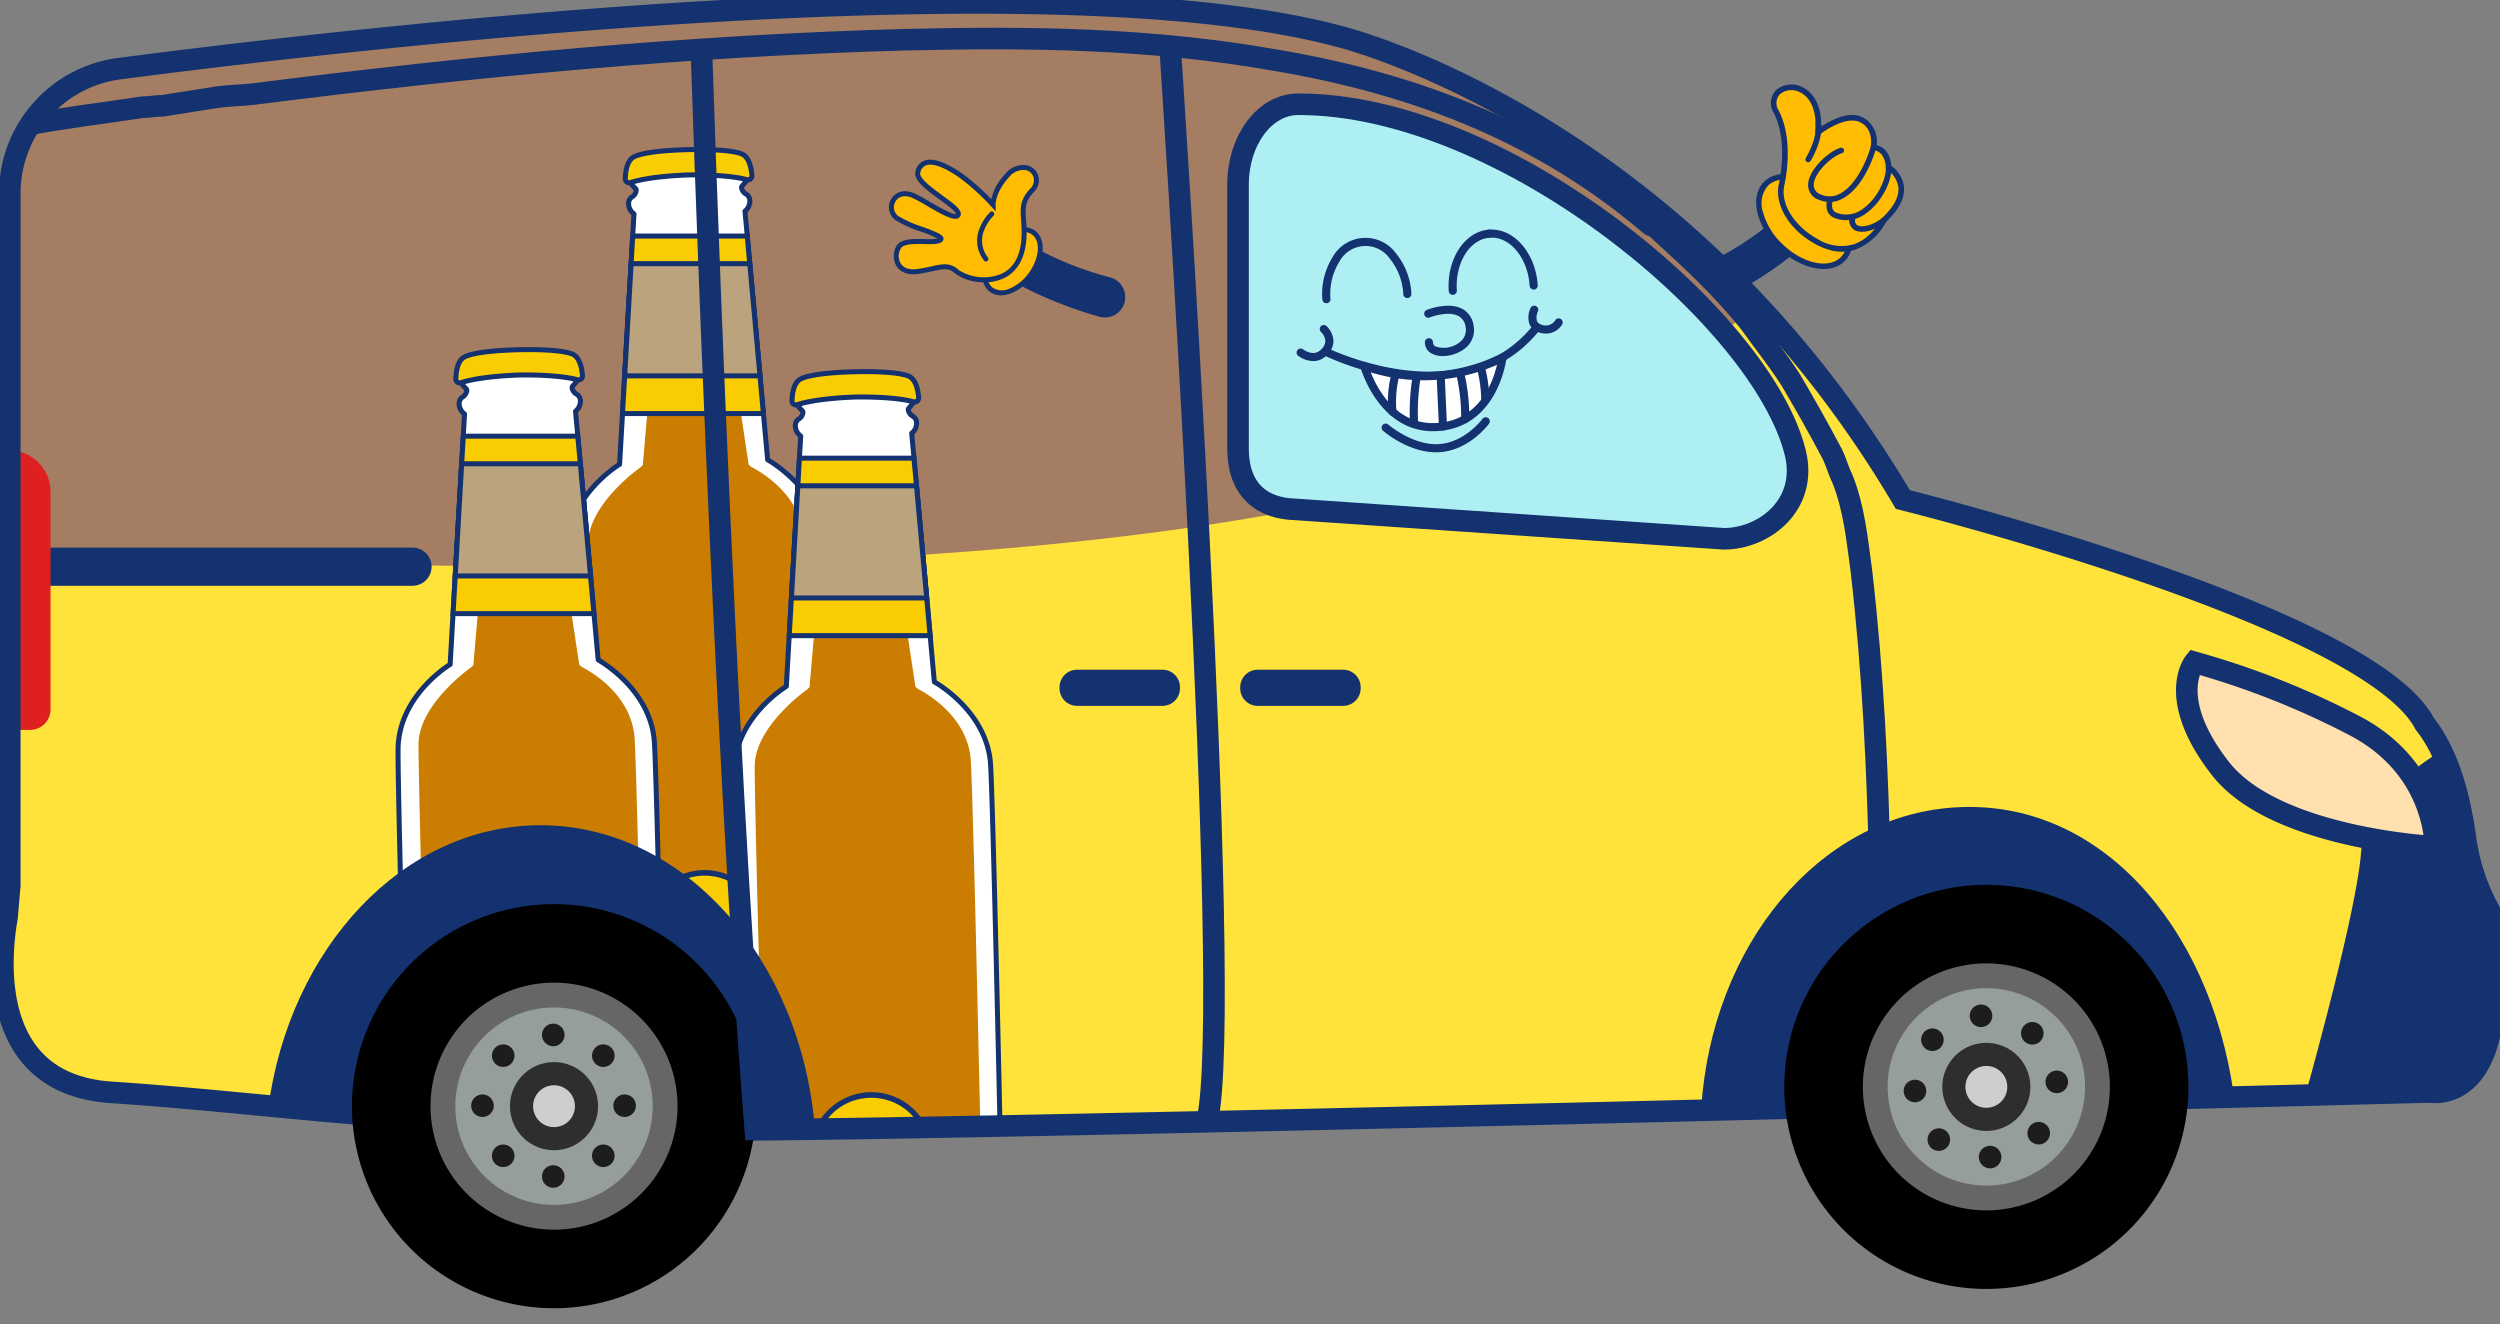
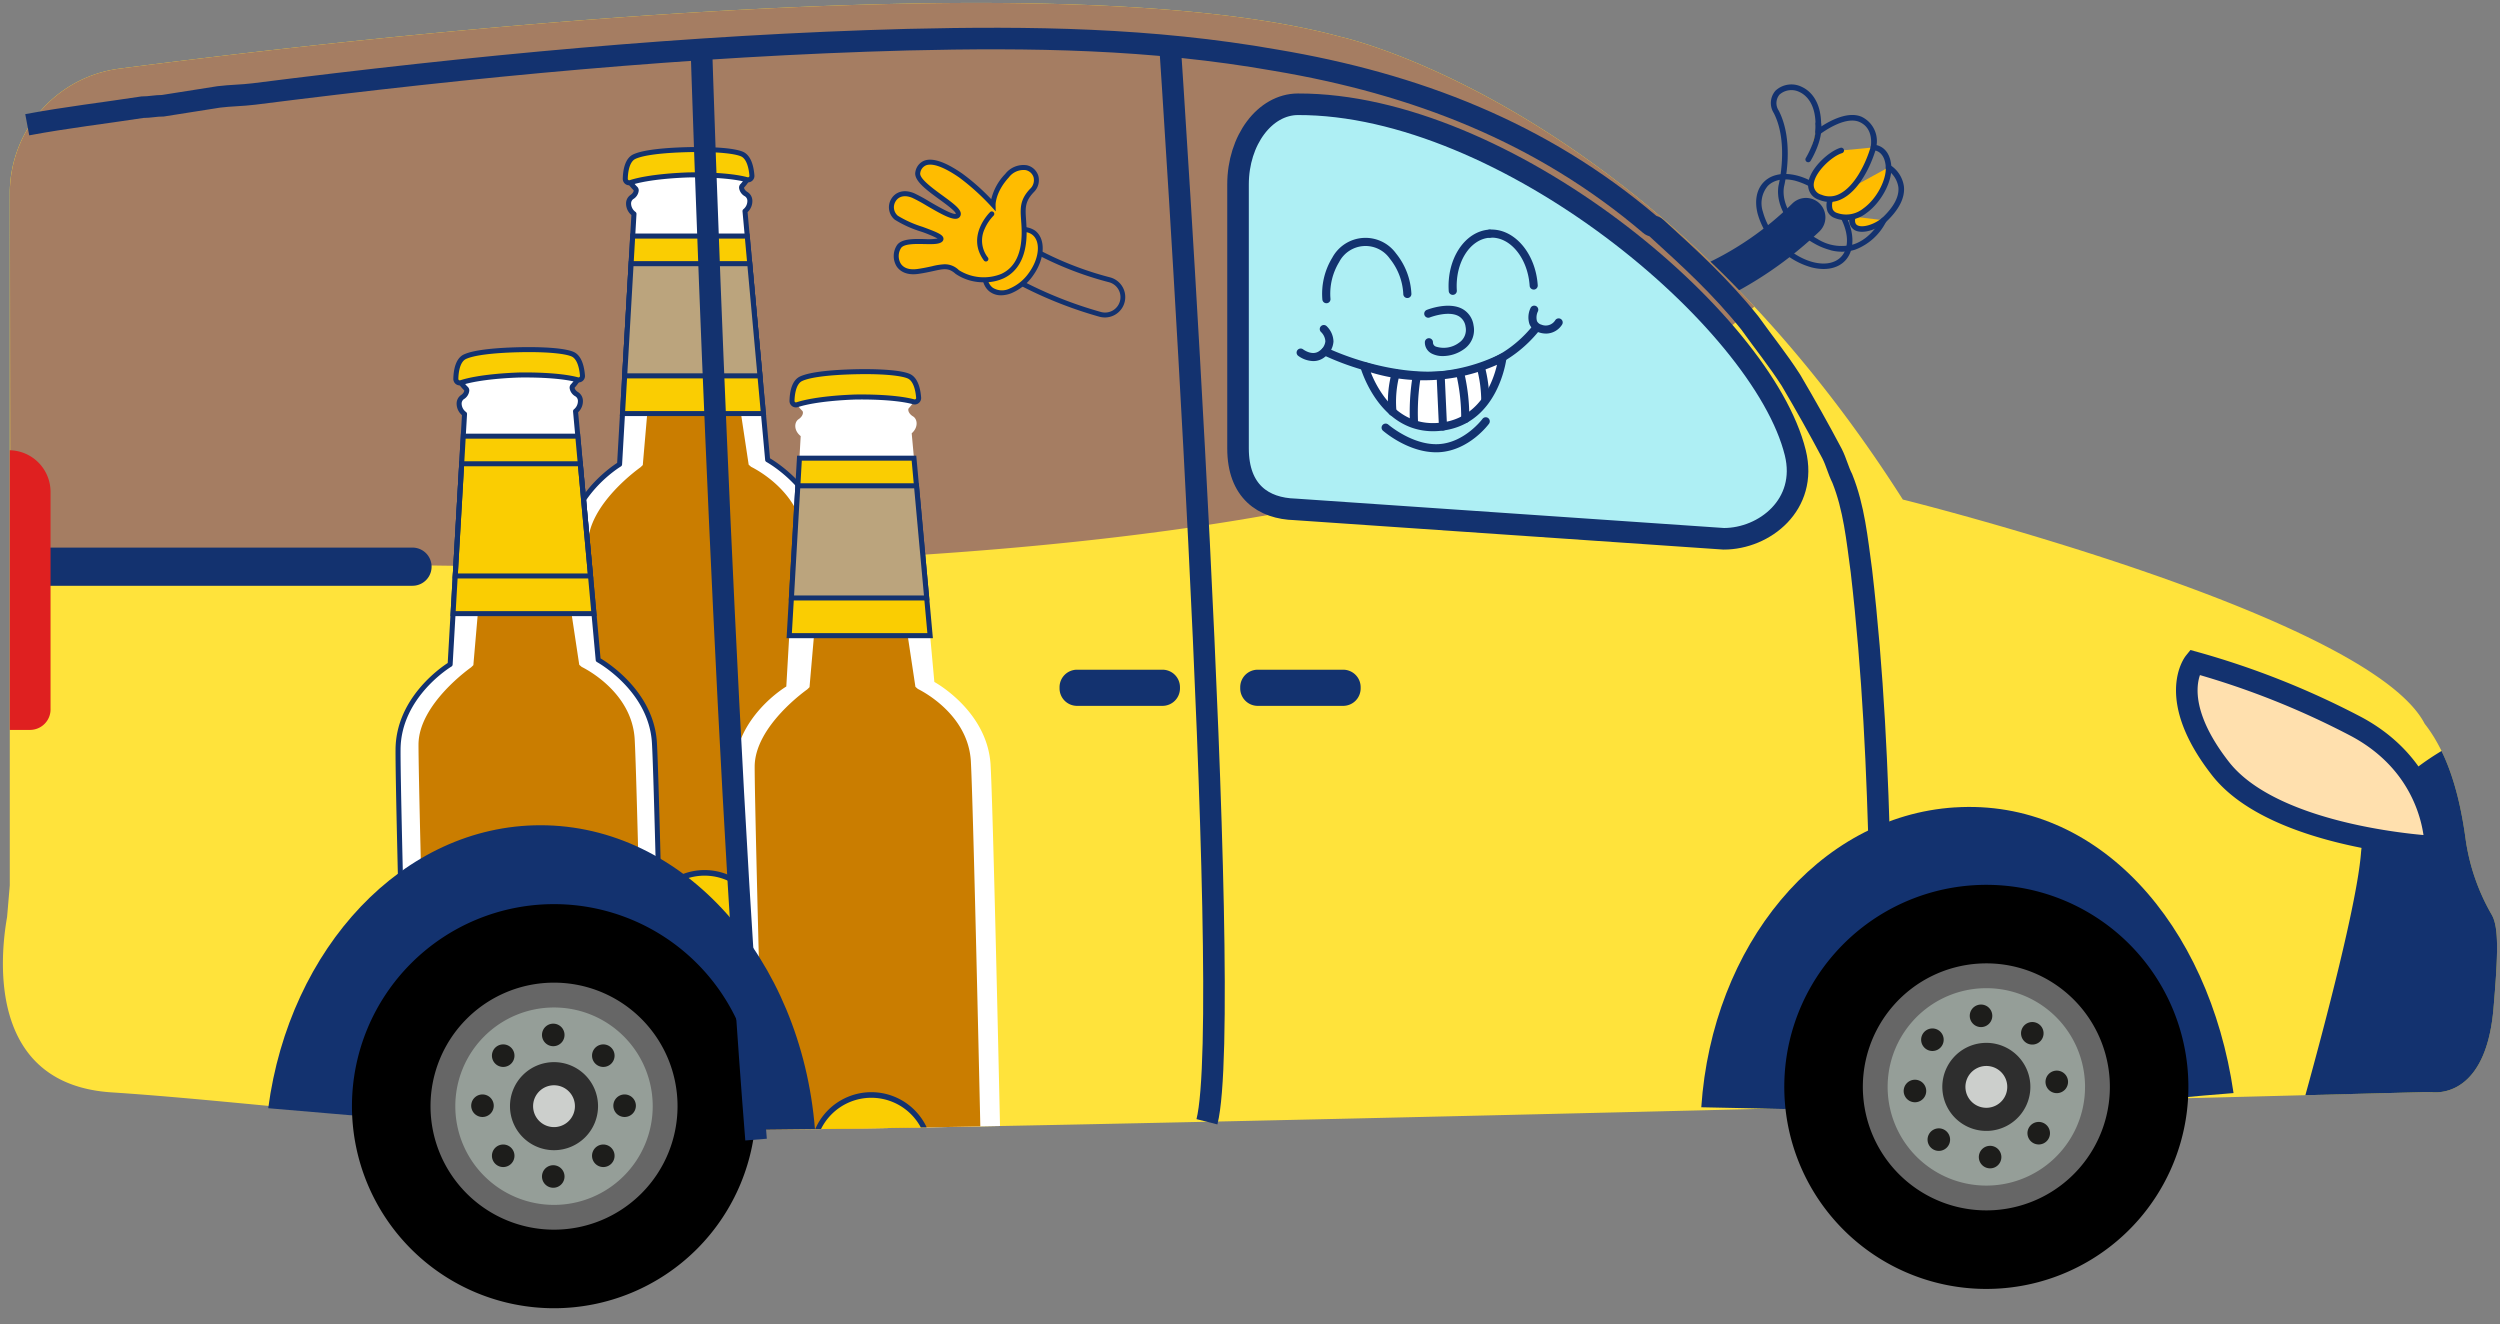
<svg xmlns="http://www.w3.org/2000/svg" id="Groupe_1922" data-name="Groupe 1922" width="463.523" height="245.48" viewBox="0 0 463.523 245.48">
  <rect x="0" y="0" width="463.523" height="245.48" fill="#808080" stroke="none" />
  <defs>
    <clipPath id="clip-path">
      <rect id="Rectangle_316" data-name="Rectangle 316" width="463.523" height="245.48" fill="none" />
    </clipPath>
    <clipPath id="clip-path-2">
      <path id="Tracé_5130" data-name="Tracé 5130" d="M23.573,14.186A23.317,23.317,0,0,0,3.278,36.84c0,.073,0,.147,0,.22V165.627c-.167,1.952-.333,3.894-.5,5.846-1.36,7.713-3.542,31.02,19.351,32.519,29.341,1.92,61.144,6.987,111.656,6.987,48.491,0,296.927-6.508,316.97-7.029.63-.016,1.258,0,1.888.033,2.245.114,9.868-.618,11.137-15.567.858-10.113,1-14.992-.309-17.323a38.851,38.851,0,0,1-4.834-13.857c-.955-7.135-2.873-15.57-7.612-21.587-10.438-20.141-96.758-41.573-96.758-41.573-46.6-73.288-104.3-85.808-104.3-85.808C233.16,3.7,209.081,2,182.558,2,123.941,2,53.436,10.293,23.573,14.186" transform="translate(-2 -2)" fill="none" />
    </clipPath>
  </defs>
  <g id="Groupe_1917" data-name="Groupe 1917">
    <g id="Groupe_1916" data-name="Groupe 1916" clip-path="url(#clip-path)">
      <path id="Tracé_5081" data-name="Tracé 5081" d="M1176.525,138.029h0a3.088,3.088,0,0,0-4.72-.444,57.923,57.923,0,0,1-17.055,11.695,3.087,3.087,0,1,0,2.589,5.606A70.676,70.676,0,0,0,1176.1,142.02a3.1,3.1,0,0,0,.424-3.991" transform="translate(-839.119 -99.485)" fill="#13326f" />
      <path id="Tracé_5082" data-name="Tracé 5082" d="M1153.742,154.21a3.607,3.607,0,0,1-.589-6.787,57.677,57.677,0,0,0,16.9-11.591,3.605,3.605,0,1,1,5.017,5.178,71.514,71.514,0,0,1-18.9,12.959,3.62,3.62,0,0,1-2.433.242m19.487-18.31a2.543,2.543,0,0,0-.384-.066,2.574,2.574,0,0,0-2.059.734,58.708,58.708,0,0,1-17.207,11.8,2.57,2.57,0,1,0,2.155,4.665,70.489,70.489,0,0,0,18.626-12.772,2.57,2.57,0,0,0-1.131-4.36" transform="translate(-837.735 -98.101)" fill="#13326f" />
-       <path id="Tracé_5083" data-name="Tracé 5083" d="M1199.458,121.73c-2.443,2.518-1.219,7.667,2.733,11.5s9.136,4.9,11.579,2.385,1.219-7.667-2.733-11.5-9.136-4.9-11.579-2.385" transform="translate(-872.073 -87.605)" fill="#ffbc00" />
      <path id="Tracé_5084" data-name="Tracé 5084" d="M1206.608,135.854a14,14,0,0,1-6.167-3.593,13.788,13.788,0,0,1-3.908-6.5c-.559-2.351-.146-4.388,1.164-5.737,2.637-2.718,8.16-1.654,12.311,2.374s5.381,9.515,2.744,12.234c-1.428,1.471-3.7,1.834-6.144,1.219m-3.049-16.073c-2.066-.52-3.95-.237-5.119.968a4.993,4.993,0,0,0-.9,4.776,12.75,12.75,0,0,0,3.621,5.993c3.741,3.629,8.607,4.7,10.847,2.4s1.018-7.14-2.722-10.77a13.085,13.085,0,0,0-5.728-3.363" transform="translate(-870.683 -86.263)" fill="#13326f" />
-       <path id="Tracé_5085" data-name="Tracé 5085" d="M1209.662,77.773s2.018-8.012-.925-13.763,8.741-7.589,7.735,3.769c0,0,4.783-3.751,7.9-2.373,3.158,1.394,2.371,5.2,2.371,5.2s2.594-.074,2.817,3.69c0,0,5.846,3.521-.912,9.82,0,0-4.072,8.6-12.557,3.887-4.3-2.391-7.058-6.586-6.433-10.23" transform="translate(-879.395 -43.275)" fill="#ffbc00" />
      <path id="Tracé_5086" data-name="Tracé 5086" d="M1217.407,88.272a12.281,12.281,0,0,1-2.951-1.2c-4.591-2.551-7.342-6.98-6.692-10.77l.008-.039c.02-.079,1.934-7.9-.883-13.4a3.467,3.467,0,0,1,.317-4.165,4.326,4.326,0,0,1,4.868-.7c1.157.523,3.7,2.259,3.588,7.359,1.6-1.053,4.995-2.926,7.536-1.8a5,5,0,0,1,2.749,5.238l.024.006c.892.225,2.45,1.02,2.7,3.831a5.625,5.625,0,0,1,2.342,3.834c.218,2.088-.9,4.3-3.328,6.588a10.658,10.658,0,0,1-5.721,5.131,8.154,8.154,0,0,1-4.559.1m-8.626-11.778c-.565,3.36,1.973,7.334,6.177,9.671a8.312,8.312,0,0,0,6.683,1.027c3.411-1.091,5.138-4.647,5.155-4.683l.042-.089.072-.068c2.22-2.069,3.255-4.014,3.075-5.778a4.728,4.728,0,0,0-2.079-3.221l-.231-.141-.017-.271c-.189-3.185-2.2-3.2-2.29-3.2l-.641.005.125-.628c.028-.138.656-3.416-2.074-4.621-2.8-1.24-7.33,2.271-7.375,2.307l-.941.738.105-1.191c.468-5.286-1.887-6.945-2.922-7.413a3.333,3.333,0,0,0-3.691.475,2.465,2.465,0,0,0-.145,2.979c2.952,5.768,1.108,13.551.971,14.1" transform="translate(-878.008 -41.891)" fill="#13326f" />
      <path id="Tracé_5087" data-name="Tracé 5087" d="M1267.6,148.211c-2.44,2.014-6.528,2.538-5.726-.688" transform="translate(-918.339 -107.37)" fill="#ffbc00" />
      <path id="Tracé_5088" data-name="Tracé 5088" d="M1261.394,148.875a2.268,2.268,0,0,1-.658-.275,2.146,2.146,0,0,1-.752-2.587.518.518,0,0,1,.627-.378h0a.518.518,0,0,1,.376.627c-.181.73-.081,1.222.3,1.461.9.568,3.089-.052,4.6-1.3a.518.518,0,0,1,.659.8c-1.436,1.185-3.64,2.029-5.149,1.649" transform="translate(-916.956 -105.985)" fill="#13326f" />
      <path id="Tracé_5089" data-name="Tracé 5089" d="M1231.742,90.942s2.3-3.735,1.88-6.612" transform="translate(-896.486 -61.377)" fill="#ffbc00" />
      <path id="Tracé_5090" data-name="Tracé 5090" d="M1230.231,90.058a.505.505,0,0,1-.145-.062.518.518,0,0,1-.169-.712c.022-.036,2.2-3.611,1.809-6.264a.518.518,0,1,1,1.024-.151c.448,3.029-1.854,6.8-1.952,6.959a.518.518,0,0,1-.567.23" transform="translate(-895.101 -59.992)" fill="#13326f" />
      <path id="Tracé_5091" data-name="Tracé 5091" d="M1246.282,119.884s-.943,2.243.971,3.006c5.256,2.095,9.991-5.1,9.815-8.919" transform="translate(-906.9 -82.951)" fill="#ffbc00" />
      <path id="Tracé_5092" data-name="Tracé 5092" d="M1246.433,122.231a5.983,5.983,0,0,1-.752-.244,2.3,2.3,0,0,1-1.336-1.257,3.507,3.507,0,0,1,.078-2.431.524.524,0,0,1,.678-.277.518.518,0,0,1,.278.677,2.476,2.476,0,0,0-.077,1.635,1.282,1.282,0,0,0,.762.691,5.038,5.038,0,0,0,4.9-.786c2.64-1.88,4.305-5.462,4.2-7.628a.518.518,0,1,1,1.034-.048c.129,2.784-1.952,6.606-4.638,8.519a6.1,6.1,0,0,1-5.133,1.149" transform="translate(-905.519 -81.566)" fill="#13326f" />
      <path id="Tracé_5093" data-name="Tracé 5093" d="M1245.175,100.414c-1.507,5.175-5.29,11.129-9.855,9.252s.962-7.8,3.882-8.677" transform="translate(-897.824 -73.083)" fill="#ffbc00" />
      <path id="Tracé_5094" data-name="Tracé 5094" d="M1234.48,109a5.446,5.446,0,0,1-.741-.246,2.858,2.858,0,0,1-2.057-2.9c.135-2.731,3.774-6.091,5.988-6.754a.518.518,0,1,1,.3.992c-1.895.567-5.141,3.594-5.251,5.814a1.884,1.884,0,0,0,1.417,1.888,3.9,3.9,0,0,0,3.295-.111c2.835-1.365,4.932-5.6,5.866-8.807a.518.518,0,1,1,.994.289c-1.042,3.578-3.273,7.94-6.411,9.451a4.887,4.887,0,0,1-3.4.381" transform="translate(-896.439 -71.696)" fill="#13326f" />
      <path id="Tracé_5095" data-name="Tracé 5095" d="M249.957,8.266s57.7,12.52,104.3,85.808c0,0,86.32,21.433,96.758,41.573,4.739,6.018,6.657,14.452,7.612,21.588a38.848,38.848,0,0,0,4.834,13.857c1.311,2.331,1.167,7.209.309,17.322-1.268,14.949-8.892,15.681-11.137,15.567-.63-.032-1.258-.049-1.888-.033-20.042.521-268.478,7.029-316.97,7.029-50.512,0-82.316-5.066-111.656-6.987-22.893-1.5-20.71-24.805-19.35-32.518l.5-5.846V37.06c0-.073,0-.147,0-.22a23.318,23.318,0,0,1,20.3-22.655C66.948,8.531,196.04-6.4,249.957,8.266" transform="translate(-1.456 -1.455)" fill="#ffe33b" />
      <path id="Tracé_5096" data-name="Tracé 5096" d="M305.4,75.827c10.942-6.559,19.006-12.374,24.806-17.525C291.137,16.451,253.43,8.267,253.43,8.267,199.513-6.4,70.421,8.532,27.046,14.186A23.314,23.314,0,0,0,6.772,36.349l.062,66.637S230.386,120.793,305.4,75.827" transform="translate(-4.929 -1.456)" fill="#a57d62" />
    </g>
  </g>
  <g id="Groupe_1919" data-name="Groupe 1919" transform="translate(0.544 0.544)">
    <g id="Groupe_1918" data-name="Groupe 1918" clip-path="url(#clip-path-2)">
      <path id="Tracé_5097" data-name="Tracé 5097" d="M434.11,182.947c-.586-10.061-10.428-15.379-10.428-15.379l-4.2-46.1c1.27-1.122,1.079-2.644.238-3.146s-1.035-1.283-.737-1.552a9.05,9.05,0,0,0,.876-1.14c-3.441-3.283-9.327-2.544-10.875-2.28-1.56-.187-7.475-.633-10.749,2.817a9.116,9.116,0,0,0,.931,1.1c.312.254.157,1.043-.658,1.586s-.93,2.073.394,3.131L396.235,168.4s-9.569,5.646-9.655,15.724,2.324,93.534,2.324,93.534-.518,6.17,6.569,7.561c6.3,1.236,15.451.9,17.418.808,1.969-.007,11.129-.125,17.356-1.672,7.01-1.741,6.186-7.878,6.186-7.878s-1.738-83.473-2.324-93.534" transform="translate(-281.903 -82.852)" fill="#fff" />
      <path id="Tracé_5098" data-name="Tracé 5098" d="M406.57,285.356a70.077,70.077,0,0,1-12.432-.926c-3.858-.757-5.544-2.9-6.279-4.572a7.878,7.878,0,0,1-.667-3.457c-.051-1.788-2.407-83.616-2.324-93.528.08-9.368,8.232-15.057,9.67-15.986l2.641-45.956a2.81,2.81,0,0,1-.988-2.176,1.915,1.915,0,0,1,.814-1.546c.529-.353.618-.752.6-.857a9.077,9.077,0,0,1-.989-1.161.465.465,0,0,1,.037-.6c3.353-3.534,9.239-3.179,11.075-2.967,1.824-.3,7.684-.949,11.208,2.413a.466.466,0,0,1,.067.594,9.088,9.088,0,0,1-.93,1.208c-.014.106.095.5.641.827a1.915,1.915,0,0,1,.89,1.5,2.812,2.812,0,0,1-.882,2.226l4.156,45.635c1.481.879,9.906,6.285,10.451,15.635.576,9.9,2.289,91.839,2.324,93.531.052.5.525,6.605-6.538,8.36-6.311,1.568-15.658,1.679-17.467,1.686-.713.033-2.628.109-5.078.109m-8.961-170.4a5.763,5.763,0,0,0,.608.693.932.932,0,0,1,.32.793,2.086,2.086,0,0,1-1.014,1.542,1.012,1.012,0,0,0-.4.811,1.96,1.96,0,0,0,.826,1.569.466.466,0,0,1,.174.391l-2.668,46.426a.466.466,0,0,1-.228.374c-.094.056-9.344,5.639-9.426,15.327-.084,9.954,2.3,92.682,2.324,93.517a.483.483,0,0,1,0,.052c-.019.234-.383,5.775,6.195,7.065,6.279,1.232,15.519.882,17.307.8,1.811-.007,11.058-.117,17.266-1.659,6.506-1.616,5.867-7.131,5.836-7.365a.452.452,0,0,1,0-.051c-.017-.835-1.745-83.58-2.323-93.517-.563-9.677-10.088-14.945-10.184-15a.465.465,0,0,1-.242-.367l-4.2-46.1a.465.465,0,0,1,.155-.391,1.959,1.959,0,0,0,.747-1.607,1.011,1.011,0,0,0-.44-.79,2.087,2.087,0,0,1-1.089-1.49.931.931,0,0,1,.28-.807,5.674,5.674,0,0,0,.573-.722c-3.287-2.8-8.6-2.164-10.182-1.893a.488.488,0,0,1-.134,0c-1.6-.192-6.932-.566-10.076,2.4" transform="translate(-280.658 -81.603)" fill="#13326f" />
      <path id="Tracé_5099" data-name="Tracé 5099" d="M442.88,316.782l-.011-.086,0-.087c-.017-.823-1.747-82.362-2.289-92.137-.5-9.058-9.778-13.385-9.831-13.431l-.448-.387-5.973-39.606-10.238.162-3.37,38.892-.05.618-.423.407c-.054.052-9.75,6.8-9.75,14.341,0,9.791,2.266,91.315,2.29,92.137v.087l0,.075a5.6,5.6,0,0,0,4.807,5.833,64.543,64.543,0,0,0,13.5.872c.861-.022,1.519-.049,1.89-.067h.06c.371,0,1.03-.005,1.891-.027h0a64.559,64.559,0,0,0,13.438-1.541,5.6,5.6,0,0,0,4.513-6.053" transform="translate(-292.033 -125.036)" fill="#ca7d00" />
      <path id="Tracé_5100" data-name="Tracé 5100" d="M447.527,102.679c-1.69-.687-5.862-.9-9.975-.8-4.534.113-8.27.522-9.924,1.293-1.38.643-1.655,2.789-1.688,4.1a.727.727,0,0,0,.945.716c3.485-1.123,9.251-1.376,10.784-1.425,1.533-.027,7.3-.061,10.841.888a.727.727,0,0,0,.908-.762c-.1-1.31-.479-3.44-1.89-4.013" transform="translate(-310.551 -74.677)" fill="#facd02" />
      <path id="Tracé_5101" data-name="Tracé 5101" d="M425.42,107.251a1.189,1.189,0,0,1-.711-.236,1.2,1.2,0,0,1-.48-.991c.042-1.662.416-3.795,1.957-4.512,2.033-.947,6.619-1.249,10.109-1.336,1.794-.044,7.829-.116,10.162.833,1.574.64,2.054,2.751,2.179,4.41a1.2,1.2,0,0,1-.43,1.013,1.188,1.188,0,0,1-1.063.233c-3.448-.925-9.071-.9-10.712-.872-1.634.052-7.25.308-10.649,1.4a1.177,1.177,0,0,1-.362.057m12.816-6.169c-.62,0-1.26.008-1.919.024-4.807.119-8.265.563-9.738,1.249-1.211.564-1.4,2.77-1.419,3.692a.267.267,0,0,0,.107.222.248.248,0,0,0,.229.039c3.515-1.132,9.241-1.394,10.911-1.447,1.679-.03,7.411-.053,10.976.9a.244.244,0,0,0,.227-.05.266.266,0,0,0,.1-.226c-.069-.92-.364-3.114-1.6-3.617s-4.164-.789-7.87-.789" transform="translate(-309.306 -73.438)" fill="#13326f" />
      <path id="Tracé_5102" data-name="Tracé 5102" d="M440.913,613.432H424.466a10.866,10.866,0,1,0-15.2,0h-16c.048,1.692.092,3.251.132,4.657h47.614c-.029-1.382-.063-2.943-.1-4.657" transform="translate(-286.772 -433.455)" fill="#facd02" />
      <path id="Tracé_5103" data-name="Tracé 5103" d="M440.207,617.31H391.665l-.158-5.588h15.407a11.23,11.23,0,0,1-2.662-7.3,11.332,11.332,0,1,1,22.663,0,11.231,11.231,0,0,1-2.662,7.3h15.835Zm-47.637-.931h46.686l-.08-3.725H422.044l.815-.8a10.4,10.4,0,1,0-14.551,0l.815.8H392.465Z" transform="translate(-285.491 -432.21)" fill="#13326f" />
      <path id="Tracé_5104" data-name="Tracé 5104" d="M450.172,193.706l-3-32.908H425.939l-1.891,32.908Z" transform="translate(-309.175 -117.576)" fill="#facd02" />
      <path id="Tracé_5105" data-name="Tracé 5105" d="M449.363,192.927H422.236l1.945-33.84h22.1ZM423.223,192h25.12l-2.913-31.977H425.06Z" transform="translate(-307.856 -116.331)" fill="#13326f" />
      <path id="Tracé_5106" data-name="Tracé 5106" d="M425.523,200.418h25.086l-1.894-20.8h-22Z" transform="translate(-310.249 -131.274)" fill="#bba47d" />
      <path id="Tracé_5107" data-name="Tracé 5107" d="M449.8,199.639H423.711l1.249-21.732h22.861Zm-25.1-.931H448.78l-1.809-19.869H425.839Z" transform="translate(-308.929 -130.029)" fill="#13326f" />
      <path id="Tracé_5108" data-name="Tracé 5108" d="M547.69,334.252c-.586-10.061-10.428-15.379-10.428-15.379l-4.2-46.1c1.27-1.122,1.079-2.644.238-3.146s-1.035-1.283-.737-1.552a9.046,9.046,0,0,0,.876-1.14c-3.441-3.283-9.327-2.544-10.875-2.28-1.56-.187-7.475-.633-10.749,2.817a9.114,9.114,0,0,0,.931,1.1c.312.254.157,1.043-.658,1.586s-.93,2.073.394,3.131l-2.668,46.426s-9.569,5.646-9.655,15.724,2.324,93.534,2.324,93.534-.518,6.17,6.569,7.561c6.3,1.236,15.451.9,17.418.808,1.969-.007,11.13-.125,17.356-1.672,7.01-1.741,6.186-7.878,6.186-7.878s-1.738-83.473-2.324-93.534" transform="translate(-364.569 -192.975)" fill="#fff" />
-       <path id="Tracé_5109" data-name="Tracé 5109" d="M520.15,436.66a70.072,70.072,0,0,1-12.432-.926c-3.858-.757-5.544-2.9-6.279-4.572a7.877,7.877,0,0,1-.667-3.457c-.051-1.789-2.407-83.616-2.324-93.528.08-9.368,8.232-15.057,9.67-15.986l2.641-45.956a2.81,2.81,0,0,1-.988-2.176,1.915,1.915,0,0,1,.814-1.546c.529-.353.618-.752.6-.857a9.073,9.073,0,0,1-.989-1.161.465.465,0,0,1,.037-.6c3.353-3.534,9.239-3.179,11.075-2.967,1.824-.3,7.684-.949,11.208,2.413a.466.466,0,0,1,.067.594,9.067,9.067,0,0,1-.93,1.208c-.014.106.1.5.641.827a1.915,1.915,0,0,1,.889,1.5,2.811,2.811,0,0,1-.882,2.226l4.156,45.635c1.481.879,9.906,6.285,10.451,15.635.577,9.9,2.289,91.839,2.324,93.531.052.5.525,6.6-6.538,8.36-6.311,1.568-15.658,1.679-17.467,1.686-.713.033-2.628.109-5.078.109m-8.962-170.4a5.733,5.733,0,0,0,.608.693.931.931,0,0,1,.32.793,2.086,2.086,0,0,1-1.014,1.542,1.012,1.012,0,0,0-.4.811,1.959,1.959,0,0,0,.826,1.569.466.466,0,0,1,.174.391l-2.668,46.426a.466.466,0,0,1-.228.374c-.094.056-9.344,5.638-9.426,15.327-.084,9.954,2.3,92.682,2.324,93.517a.484.484,0,0,1,0,.052c-.019.234-.383,5.775,6.195,7.065,6.279,1.232,15.519.882,17.307.8,1.811-.007,11.058-.117,17.266-1.659,6.506-1.616,5.867-7.131,5.836-7.365a.482.482,0,0,1,0-.051c-.017-.835-1.745-83.58-2.323-93.517-.563-9.677-10.088-14.945-10.184-15a.465.465,0,0,1-.242-.367l-4.2-46.1a.465.465,0,0,1,.155-.391,1.959,1.959,0,0,0,.747-1.607,1.01,1.01,0,0,0-.44-.79,2.088,2.088,0,0,1-1.089-1.491.932.932,0,0,1,.28-.807,5.675,5.675,0,0,0,.573-.722c-3.287-2.8-8.6-2.164-10.182-1.893a.467.467,0,0,1-.134,0c-1.6-.192-6.932-.566-10.076,2.4" transform="translate(-363.324 -191.725)" fill="#13326f" />
      <path id="Tracé_5110" data-name="Tracé 5110" d="M556.46,468.087,556.45,468l0-.087c-.017-.823-1.747-82.362-2.289-92.137-.5-9.058-9.778-13.385-9.831-13.431l-.448-.387-5.973-39.606-10.238.162-3.37,38.892-.05.618-.423.407c-.054.052-9.75,6.8-9.75,14.341,0,9.791,2.266,91.315,2.29,92.137V469l0,.075a5.6,5.6,0,0,0,4.807,5.833,64.541,64.541,0,0,0,13.5.872c.861-.022,1.519-.049,1.89-.067h.06c.371,0,1.03-.005,1.891-.027h0a64.557,64.557,0,0,0,13.438-1.541,5.6,5.6,0,0,0,4.512-6.053" transform="translate(-374.699 -235.159)" fill="#ca7d00" />
      <path id="Tracé_5111" data-name="Tracé 5111" d="M561.108,253.984c-1.69-.687-5.862-.9-9.975-.8-4.534.113-8.27.522-9.924,1.293-1.38.643-1.655,2.789-1.688,4.1a.727.727,0,0,0,.945.716c3.485-1.123,9.251-1.376,10.784-1.425,1.533-.027,7.3-.061,10.841.888A.727.727,0,0,0,563,258c-.1-1.31-.479-3.44-1.89-4.013" transform="translate(-393.218 -184.8)" fill="#facd02" />
      <path id="Tracé_5112" data-name="Tracé 5112" d="M539,258.556a1.189,1.189,0,0,1-.711-.236,1.2,1.2,0,0,1-.48-.991c.042-1.662.416-3.795,1.957-4.512,2.034-.947,6.619-1.249,10.109-1.336,1.794-.044,7.829-.116,10.162.833,1.574.64,2.054,2.751,2.179,4.41a1.2,1.2,0,0,1-.43,1.013,1.187,1.187,0,0,1-1.063.233c-3.448-.925-9.071-.9-10.712-.872-1.634.052-7.25.308-10.649,1.4a1.177,1.177,0,0,1-.362.057m12.816-6.169c-.619,0-1.26.008-1.919.024-4.807.119-8.265.563-9.738,1.249-1.211.564-1.4,2.77-1.419,3.692a.267.267,0,0,0,.107.222.248.248,0,0,0,.229.039c3.515-1.132,9.241-1.394,10.911-1.447,1.679-.03,7.411-.053,10.976.9a.244.244,0,0,0,.227-.05.265.265,0,0,0,.1-.226c-.069-.92-.364-3.114-1.6-3.617s-4.164-.789-7.87-.789" transform="translate(-391.973 -183.561)" fill="#13326f" />
      <path id="Tracé_5113" data-name="Tracé 5113" d="M554.493,764.737H538.046a10.866,10.866,0,1,0-15.2,0h-16c.048,1.692.092,3.251.132,4.657h47.614c-.029-1.382-.063-2.943-.1-4.657" transform="translate(-369.437 -543.578)" fill="#facd02" />
      <path id="Tracé_5114" data-name="Tracé 5114" d="M553.788,768.615H505.246l-.158-5.588H520.5a11.23,11.23,0,0,1-2.662-7.3,11.332,11.332,0,1,1,22.663,0,11.231,11.231,0,0,1-2.662,7.3h15.835Zm-47.637-.931h46.686l-.08-3.725H535.625l.815-.8a10.4,10.4,0,1,0-14.551,0l.815.8H506.046Z" transform="translate(-368.157 -542.333)" fill="#13326f" />
      <path id="Tracé_5115" data-name="Tracé 5115" d="M563.752,345.011l-3-32.908H539.52l-1.891,32.908Z" transform="translate(-391.841 -227.699)" fill="#facd02" />
      <path id="Tracé_5116" data-name="Tracé 5116" d="M562.943,344.232H535.816l1.945-33.84h22.1ZM536.8,343.3h25.12l-2.912-31.977H538.64Z" transform="translate(-390.522 -226.454)" fill="#13326f" />
      <path id="Tracé_5117" data-name="Tracé 5117" d="M539.1,351.723H564.19l-1.894-20.8h-22Z" transform="translate(-392.915 -241.396)" fill="#bba47d" />
      <path id="Tracé_5118" data-name="Tracé 5118" d="M563.38,350.944H537.291l1.249-21.732H561.4Zm-25.1-.931H562.36l-1.81-19.869H539.419Z" transform="translate(-391.595 -240.151)" fill="#13326f" />
      <path id="Tracé_5119" data-name="Tracé 5119" d="M318.69,319.252c-.586-10.061-10.428-15.379-10.428-15.379l-4.2-46.1c1.27-1.122,1.079-2.644.238-3.146s-1.035-1.283-.737-1.552a9.044,9.044,0,0,0,.876-1.14c-3.441-3.283-9.327-2.544-10.875-2.279-1.56-.187-7.475-.633-10.749,2.817a9.114,9.114,0,0,0,.931,1.1c.312.254.157,1.043-.658,1.586s-.93,2.073.394,3.131l-2.668,46.426s-9.569,5.646-9.655,15.724,2.324,93.534,2.324,93.534-.518,6.17,6.569,7.561c6.3,1.236,15.451.9,17.418.808,1.969-.007,11.129-.125,17.356-1.672,7.01-1.741,6.186-7.878,6.186-7.878s-1.738-83.473-2.324-93.534" transform="translate(-197.898 -182.058)" fill="#fff" />
      <path id="Tracé_5120" data-name="Tracé 5120" d="M291.15,421.66a70.072,70.072,0,0,1-12.432-.926c-3.858-.757-5.544-2.9-6.279-4.572a7.877,7.877,0,0,1-.667-3.457c-.051-1.788-2.407-83.616-2.324-93.528.08-9.368,8.232-15.057,9.67-15.986l2.641-45.956a2.81,2.81,0,0,1-.988-2.176,1.915,1.915,0,0,1,.814-1.546c.529-.353.618-.752.6-.857a9.082,9.082,0,0,1-.989-1.161.465.465,0,0,1,.037-.6c3.353-3.534,9.239-3.179,11.075-2.967,1.824-.3,7.684-.949,11.208,2.413a.466.466,0,0,1,.067.594,9.064,9.064,0,0,1-.93,1.208c-.014.106.1.5.641.827a1.914,1.914,0,0,1,.889,1.5,2.811,2.811,0,0,1-.882,2.226l4.156,45.635c1.481.879,9.906,6.285,10.451,15.635.576,9.9,2.289,91.839,2.324,93.531.052.5.525,6.6-6.538,8.36-6.311,1.568-15.658,1.679-17.467,1.686-.713.033-2.628.109-5.078.109m-8.962-170.4a5.741,5.741,0,0,0,.608.693.932.932,0,0,1,.32.793,2.086,2.086,0,0,1-1.014,1.542,1.012,1.012,0,0,0-.4.811,1.96,1.96,0,0,0,.826,1.569.466.466,0,0,1,.174.391l-2.668,46.426a.465.465,0,0,1-.228.374c-.094.056-9.344,5.638-9.426,15.327-.084,9.954,2.3,92.682,2.324,93.517a.483.483,0,0,1,0,.052c-.019.234-.383,5.775,6.195,7.065,6.279,1.232,15.519.882,17.307.8,1.811-.007,11.058-.117,17.266-1.659,6.506-1.616,5.867-7.131,5.836-7.365a.465.465,0,0,1,0-.051c-.017-.835-1.745-83.58-2.323-93.517-.563-9.677-10.088-14.945-10.185-15a.466.466,0,0,1-.242-.367l-4.2-46.1a.465.465,0,0,1,.155-.391,1.96,1.96,0,0,0,.747-1.607,1.01,1.01,0,0,0-.44-.79,2.088,2.088,0,0,1-1.089-1.491.931.931,0,0,1,.28-.807,5.676,5.676,0,0,0,.573-.722c-3.287-2.8-8.6-2.164-10.182-1.893a.468.468,0,0,1-.134,0c-1.6-.192-6.932-.566-10.076,2.4" transform="translate(-196.653 -180.807)" fill="#13326f" />
      <path id="Tracé_5121" data-name="Tracé 5121" d="M327.46,453.087,327.45,453l0-.087c-.017-.823-1.747-82.362-2.289-92.138-.5-9.058-9.778-13.385-9.831-13.431l-.448-.387-5.973-39.606-10.238.162-3.37,38.892-.05.618-.423.407c-.054.052-9.75,6.8-9.75,14.341,0,9.791,2.266,91.315,2.29,92.137V454l0,.075a5.6,5.6,0,0,0,4.806,5.833,64.545,64.545,0,0,0,13.5.872c.861-.021,1.519-.049,1.89-.067h.06c.371,0,1.03-.005,1.891-.027h0a64.563,64.563,0,0,0,13.438-1.541,5.6,5.6,0,0,0,4.513-6.053" transform="translate(-208.028 -224.242)" fill="#ca7d00" />
      <path id="Tracé_5122" data-name="Tracé 5122" d="M332.108,238.984c-1.69-.687-5.862-.9-9.975-.8-4.534.113-8.27.522-9.924,1.293-1.38.643-1.655,2.789-1.688,4.1a.727.727,0,0,0,.945.716c3.485-1.123,9.251-1.376,10.784-1.425,1.533-.027,7.3-.061,10.841.888A.727.727,0,0,0,334,243c-.1-1.31-.479-3.44-1.89-4.013" transform="translate(-226.547 -173.883)" fill="#facd02" />
      <path id="Tracé_5123" data-name="Tracé 5123" d="M310,243.556a1.189,1.189,0,0,1-.711-.236,1.2,1.2,0,0,1-.48-.991c.042-1.663.416-3.795,1.957-4.513,2.033-.947,6.619-1.249,10.109-1.336,1.794-.044,7.829-.116,10.162.833,1.574.64,2.054,2.751,2.179,4.41a1.2,1.2,0,0,1-.43,1.013,1.188,1.188,0,0,1-1.063.233c-3.448-.925-9.071-.9-10.712-.872-1.634.052-7.25.308-10.649,1.4a1.18,1.18,0,0,1-.362.057m12.816-6.169c-.62,0-1.26.008-1.919.024-4.807.119-8.265.563-9.738,1.249-1.211.564-1.4,2.77-1.419,3.692a.267.267,0,0,0,.107.222.248.248,0,0,0,.229.039c3.515-1.132,9.241-1.394,10.911-1.447,1.679-.03,7.411-.053,10.976.9a.244.244,0,0,0,.227-.05.266.266,0,0,0,.1-.226c-.069-.92-.364-3.114-1.6-3.617s-4.164-.788-7.87-.788" transform="translate(-225.302 -172.643)" fill="#13326f" />
      <path id="Tracé_5124" data-name="Tracé 5124" d="M325.493,749.737H309.046a10.866,10.866,0,1,0-15.2,0h-16c.048,1.692.092,3.251.132,4.657h47.614c-.029-1.382-.063-2.943-.1-4.657" transform="translate(-202.767 -532.66)" fill="#facd02" />
      <path id="Tracé_5125" data-name="Tracé 5125" d="M324.788,753.615H276.246l-.158-5.588H291.5a11.23,11.23,0,0,1-2.662-7.3,11.332,11.332,0,1,1,22.663,0,11.231,11.231,0,0,1-2.662,7.3h15.835Zm-47.637-.931h46.686l-.08-3.725H306.625l.815-.8a10.4,10.4,0,1,0-14.551,0l.815.8H277.046Z" transform="translate(-201.487 -531.415)" fill="#13326f" />
      <path id="Tracé_5126" data-name="Tracé 5126" d="M334.752,330.011l-3-32.908H310.52l-1.891,32.908Z" transform="translate(-225.17 -216.781)" fill="#facd02" />
      <path id="Tracé_5127" data-name="Tracé 5127" d="M333.943,329.232H306.816l1.945-33.84h22.1ZM307.8,328.3h25.12l-2.912-31.977H309.64Z" transform="translate(-223.851 -215.536)" fill="#13326f" />
-       <path id="Tracé_5128" data-name="Tracé 5128" d="M310.1,336.723H335.19l-1.894-20.8h-22Z" transform="translate(-226.244 -230.479)" fill="#bba47d" />
+       <path id="Tracé_5128" data-name="Tracé 5128" d="M310.1,336.723H335.19h-22Z" transform="translate(-226.244 -230.479)" fill="#bba47d" />
      <path id="Tracé_5129" data-name="Tracé 5129" d="M334.38,335.944H308.291l1.249-21.732H332.4Zm-25.1-.931H333.36l-1.809-19.869H310.419Z" transform="translate(-224.924 -229.234)" fill="#13326f" />
    </g>
  </g>
  <g id="Groupe_1921" data-name="Groupe 1921">
    <g id="Groupe_1920" data-name="Groupe 1920" clip-path="url(#clip-path)">
      <path id="Tracé_5131" data-name="Tracé 5131" d="M81.577,380.1H7v-7.077H81.577a3.538,3.538,0,1,1,0,7.077" transform="translate(-5.095 -271.493)" fill="#13326f" />
      <path id="Tracé_5132" data-name="Tracé 5132" d="M14.231,354.676V314.584a7.728,7.728,0,0,0-7.553-7.874v51.851H10.5a3.812,3.812,0,0,0,3.735-3.885" transform="translate(-4.86 -223.23)" fill="#df2020" />
      <path id="Tracé_5133" data-name="Tracé 5133" d="M233.193,562.152c-25.443,0-46.544,22.718-50.477,52.467,3.52.318,11.429.981,15.147,1.293l66.395,2.756c4.868,0,11.6-.064,19.824-.173-2.537-31.629-24.352-56.343-50.889-56.343" transform="translate(-132.984 -409.145)" fill="#13326f" />
      <path id="Tracé_5134" data-name="Tracé 5134" d="M740.847,462.909h-15.84a3.243,3.243,0,0,1-3.244-3.244v-.215a3.243,3.243,0,0,1,3.244-3.244h15.84a3.243,3.243,0,0,1,3.244,3.244v.215a3.243,3.243,0,0,1-3.244,3.244" transform="translate(-525.313 -332.036)" fill="#13326f" />
      <path id="Tracé_5135" data-name="Tracé 5135" d="M933.4,151.589c7.55,0,15.628-6.34,13.265-15.938-6.092-24.743-53.95-64.737-92.218-64.627-6.131.017-11.106,6.644-11.106,14.851v48.959c0,7.974,4.695,11.135,10.586,11.3Z" transform="translate(-613.798 -51.692)" fill="#aeeff4" />
      <path id="Tracé_5136" data-name="Tracé 5136" d="M933.4,151.589c7.55,0,15.628-6.34,13.265-15.938-6.092-24.743-53.95-64.737-92.218-64.627-6.131.017-11.106,6.644-11.106,14.851v48.959c0,7.974,4.695,11.135,10.586,11.3Z" transform="translate(-613.798 -51.692)" fill="none" stroke="#13326f" stroke-miterlimit="10" stroke-width="4" />
      <path id="Tracé_5137" data-name="Tracé 5137" d="M863.923,462.909h-15.84a3.243,3.243,0,0,1-3.244-3.244v-.215a3.243,3.243,0,0,1,3.244-3.244h15.84a3.243,3.243,0,0,1,3.244,3.244v.215a3.243,3.243,0,0,1-3.244,3.244" transform="translate(-614.89 -332.036)" fill="#13326f" />
      <path id="Tracé_5138" data-name="Tracé 5138" d="M1591.992,574.827c.71-.019,1.419-.018,2.128.023,2.181.127,9.908-.506,11.185-15.565.858-10.113,1-14.991-.309-17.322a38.848,38.848,0,0,1-4.834-13.857c-.71-5.305-1.953-11.328-4.492-16.542-5.584,3.348-14.232,9.932-14.933,18.906-.713,9.134-6.644,31.637-10.311,44.914,10.885-.279,18.47-.475,21.566-.556" transform="translate(-1142.987 -372.326)" fill="#13326f" />
-       <path id="Tracé_5139" data-name="Tracé 5139" d="M249.957,8.266s62.6,15.242,104.3,85.808c0,0,86.32,21.433,96.758,41.573,4.739,6.018,6.657,14.452,7.612,21.588a38.848,38.848,0,0,0,4.834,13.857c1.311,2.331,1.167,7.209.309,17.322-1.268,14.949-8.892,15.681-11.137,15.567-.63-.032-1.258-.049-1.888-.033-20.042.521-268.478,7.029-316.97,7.029-50.512,0-82.316-5.066-111.656-6.987-22.893-1.5-20.71-24.805-19.35-32.518l.5-5.846V37.06c0-.073,0-.147,0-.22a23.318,23.318,0,0,1,20.3-22.655C66.948,8.531,196.04-6.4,249.957,8.266Z" transform="translate(-1.456 -1.455)" fill="none" stroke="#13326f" stroke-miterlimit="10" stroke-width="4" />
      <path id="Tracé_5140" data-name="Tracé 5140" d="M1491.055,451.161s-5.367,6.641,4.829,19.7,39.827,14.5,39.827,14.5.288-14.238-14.591-22.252a152.374,152.374,0,0,0-30.065-11.953" transform="translate(-1084.191 -328.364)" fill="#ffe0ae" />
      <path id="Tracé_5141" data-name="Tracé 5141" d="M1491.055,451.161s-5.367,6.641,4.829,19.7,39.827,14.5,39.827,14.5.288-14.238-14.591-22.252A152.374,152.374,0,0,0,1491.055,451.161Z" transform="translate(-1084.191 -328.364)" fill="none" stroke="#13326f" stroke-miterlimit="10" stroke-width="4" />
      <path id="Tracé_5142" data-name="Tracé 5142" d="M239.753,653.356a37.462,37.462,0,1,0,37.462-37.462,37.462,37.462,0,0,0-37.462,37.462" transform="translate(-174.497 -448.26)" />
      <path id="Tracé_5143" data-name="Tracé 5143" d="M293.268,692.3a22.9,22.9,0,1,0,22.9-22.9,22.9,22.9,0,0,0-22.9,22.9" transform="translate(-213.446 -487.208)" fill="#666" />
      <path id="Tracé_5144" data-name="Tracé 5144" d="M310.159,704.6a18.3,18.3,0,1,0,18.3-18.3,18.3,18.3,0,0,0-18.3,18.3" transform="translate(-225.74 -499.503)" fill="#959e98" />
      <path id="Tracé_5145" data-name="Tracé 5145" d="M347.4,731.7a8.163,8.163,0,1,0,8.163-8.163A8.163,8.163,0,0,0,347.4,731.7" transform="translate(-252.844 -526.607)" fill="#2e2e2e" />
      <path id="Tracé_5146" data-name="Tracé 5146" d="M363.144,743.162a3.878,3.878,0,1,0,3.878-3.878,3.878,3.878,0,0,0-3.878,3.878" transform="translate(-264.303 -538.065)" fill="#cccfcc" />
      <path id="Tracé_5147" data-name="Tracé 5147" d="M373.38,699.409a2.089,2.089,0,1,1-2.089-2.089,2.089,2.089,0,0,1,2.089,2.089" transform="translate(-268.712 -507.523)" fill="#1d1d1b" />
      <path id="Tracé_5148" data-name="Tracé 5148" d="M373.38,795.842a2.089,2.089,0,1,1-2.089-2.089,2.089,2.089,0,0,1,2.089,2.089" transform="translate(-268.712 -577.709)" fill="#1d1d1b" />
      <path id="Tracé_5149" data-name="Tracé 5149" d="M419.9,749.715a2.089,2.089,0,1,1,2.089-2.089,2.089,2.089,0,0,1-2.089,2.089" transform="translate(-304.091 -542.616)" fill="#1d1d1b" />
      <path id="Tracé_5150" data-name="Tracé 5150" d="M323.075,749.715a2.089,2.089,0,1,1,2.089-2.089,2.089,2.089,0,0,1-2.089,2.089" transform="translate(-233.62 -542.616)" fill="#1d1d1b" />
      <path id="Tracé_5151" data-name="Tracé 5151" d="M406.862,715.009a2.089,2.089,0,1,1,0-2.954,2.089,2.089,0,0,1,0,2.954" transform="translate(-293.526 -517.802)" fill="#1d1d1b" />
      <path id="Tracé_5152" data-name="Tracé 5152" d="M338.674,783.2a2.089,2.089,0,1,1,0-2.954,2.089,2.089,0,0,1,0,2.954" transform="translate(-243.898 -567.43)" fill="#1d1d1b" />
      <path id="Tracé_5153" data-name="Tracé 5153" d="M403.907,783.2a2.089,2.089,0,1,1,2.954,0,2.089,2.089,0,0,1-2.954,0" transform="translate(-293.526 -567.43)" fill="#1d1d1b" />
      <path id="Tracé_5154" data-name="Tracé 5154" d="M335.72,715.009a2.089,2.089,0,1,1,2.954,0,2.089,2.089,0,0,1-2.954,0" transform="translate(-243.898 -517.802)" fill="#1d1d1b" />
      <path id="Tracé_5155" data-name="Tracé 5155" d="M1205.923,549.753c-25.391,1.631-44.991,25.656-47.009,55.6,3.533.091,11.469.246,15.2.319l66.435-1.506c4.858-.315,8.852-.808,17.051-1.443-4.559-31.4-25.192-54.666-51.675-52.965" transform="translate(-843.48 -400.057)" fill="#13326f" />
      <path id="Tracé_5156" data-name="Tracé 5156" d="M1215.534,642.606a37.462,37.462,0,1,0,34.983-39.786,37.462,37.462,0,0,0-34.983,39.786" transform="translate(-884.633 -438.687)" />
      <path id="Tracé_5157" data-name="Tracé 5157" d="M1269.02,680.621A22.9,22.9,0,1,0,1290.4,656.3a22.9,22.9,0,0,0-21.382,24.318" transform="translate(-923.583 -477.636)" fill="#666" />
      <path id="Tracé_5158" data-name="Tracé 5158" d="M1285.9,692.621a18.3,18.3,0,1,0,17.088-19.435,18.3,18.3,0,0,0-17.088,19.435" transform="translate(-935.877 -489.93)" fill="#959e98" />
      <path id="Tracé_5159" data-name="Tracé 5159" d="M1323.123,719.076a8.163,8.163,0,1,0,7.623-8.669,8.163,8.163,0,0,0-7.623,8.669" transform="translate(-962.982 -517.035)" fill="#2e2e2e" />
      <path id="Tracé_5160" data-name="Tracé 5160" d="M1338.858,730.261a3.878,3.878,0,1,0,3.621-4.118,3.878,3.878,0,0,0-3.621,4.118" transform="translate(-974.441 -528.495)" fill="#cccfcc" />
      <path id="Tracé_5161" data-name="Tracé 5161" d="M1345.972,686.259a2.089,2.089,0,1,1-2.219-1.951,2.089,2.089,0,0,1,2.219,1.951" transform="translate(-976.587 -498.05)" fill="#1d1d1b" />
      <path id="Tracé_5162" data-name="Tracé 5162" d="M1352.154,782.493a2.089,2.089,0,1,1-2.219-1.951,2.089,2.089,0,0,1,2.219,1.951" transform="translate(-981.086 -568.091)" fill="#1d1d1b" />
      <path id="Tracé_5163" data-name="Tracé 5163" d="M1395.622,733.478a2.089,2.089,0,1,1,1.951-2.219,2.089,2.089,0,0,1-1.951,2.219" transform="translate(-1014.143 -530.802)" fill="#1d1d1b" />
      <path id="Tracé_5164" data-name="Tracé 5164" d="M1299,739.685a2.089,2.089,0,1,1,1.951-2.219,2.089,2.089,0,0,1-1.951,2.219" transform="translate(-943.817 -535.319)" fill="#1d1d1b" />
      <path id="Tracé_5165" data-name="Tracé 5165" d="M1380.386,699.68a2.089,2.089,0,1,1-.189-2.948,2.089,2.089,0,0,1,.189,2.948" transform="translate(-1002.009 -506.716)" fill="#1d1d1b" />
      <path id="Tracé_5166" data-name="Tracé 5166" d="M1316.709,772.1a2.089,2.089,0,1,1-.189-2.948,2.089,2.089,0,0,1,.189,2.948" transform="translate(-955.664 -559.424)" fill="#1d1d1b" />
      <path id="Tracé_5167" data-name="Tracé 5167" d="M1381.809,767.917a2.089,2.089,0,1,1,2.948-.189,2.089,2.089,0,0,1-2.948.189" transform="translate(-1005.191 -556.243)" fill="#1d1d1b" />
      <path id="Tracé_5168" data-name="Tracé 5168" d="M1309.39,704.241a2.089,2.089,0,1,1,2.948-.189,2.089,2.089,0,0,1-2.948.189" transform="translate(-952.483 -509.898)" fill="#1d1d1b" />
      <path id="Tracé_5169" data-name="Tracé 5169" d="M18.554,42.237c7.2-1.348,14.275-2.164,21.351-3.253,1.361,0,2.45-.272,3.811-.272,3.538-.544,6.8-1.089,10.343-1.633,2.177-.272,4.355-.272,6.532-.544,40.827-5.171,80.565-8.982,121.12-10.071,22.863-.544,45.182-.272,68.317,3.811,25.857,4.355,49.265,13.337,69.406,30.484.272.272.817.272,1.089.544,6.26,5.716,11.976,10.887,17.42,17.692,2.722,3.811,5.171,6.8,7.621,10.615,2.722,4.627,5.171,8.982,7.621,13.609.817,1.633,1.089,2.994,1.905,4.627,2.177,5.444,2.722,11.159,3.538,17.147,2.177,18.78,2.994,37.017,3.429,55.419" transform="translate(-13.504 -19.108)" fill="none" stroke="#13326f" stroke-miterlimit="10" stroke-width="4" />
      <path id="Tracé_5170" data-name="Tracé 5170" d="M797.022,31.365s12.063,178.8,6.845,199.45" transform="translate(-580.088 -22.828)" fill="none" stroke="#13326f" stroke-miterlimit="10" stroke-width="4" />
      <path id="Tracé_5171" data-name="Tracé 5171" d="M477.775,32.3s3.886,125.009,10.139,202.5" transform="translate(-347.734 -23.509)" fill="none" stroke="#13326f" stroke-miterlimit="10" stroke-width="4" />
-       <path id="Tracé_5172" data-name="Tracé 5172" d="M662.725,155.877h0a3.325,3.325,0,0,1,4.925-1.311,61.811,61.811,0,0,0,20.161,9.362,3.319,3.319,0,1,1-1.747,6.4,75.96,75.96,0,0,1-22.179-10.3,3.327,3.327,0,0,1-1.16-4.155" transform="translate(-482.12 -112.057)" fill="#13326f" />
      <path id="Tracé_5173" data-name="Tracé 5173" d="M685.738,169.685a3.854,3.854,0,0,1-1.042-.145,76.794,76.794,0,0,1-22.314-10.361,3.778,3.778,0,0,1,1.11-6.782,3.815,3.815,0,0,1,3.177.553,61.235,61.235,0,0,0,20.012,9.294,3.781,3.781,0,0,1-.944,7.44M661.9,154.836a2.855,2.855,0,0,0,1,3.578,75.855,75.855,0,0,0,22.046,10.237,2.857,2.857,0,1,0,1.507-5.51,62.153,62.153,0,0,1-20.31-9.43,2.893,2.893,0,0,0-2.408-.421,2.834,2.834,0,0,0-1.834,1.546" transform="translate(-480.876 -110.822)" fill="#13326f" />
      <path id="Tracé_5174" data-name="Tracé 5174" d="M679.767,156.931c1.867,1.373,1.633,4.863-.523,7.794s-5.417,4.194-7.284,2.821-1.633-4.863.523-7.794,5.417-4.194,7.284-2.821" transform="translate(-488.148 -113.813)" fill="#ffbc00" />
      <path id="Tracé_5175" data-name="Tracé 5175" d="M672.556,167.323a3.433,3.433,0,0,1-2.071-.648c-2.069-1.522-1.879-5.308.424-8.44a9.235,9.235,0,0,1,3.956-3.182,4.065,4.065,0,0,1,3.975.263c2.069,1.522,1.879,5.308-.424,8.44a9.232,9.232,0,0,1-3.956,3.182,5.3,5.3,0,0,1-1.9.385m4.21-11.729a4.371,4.371,0,0,0-1.566.321,8.3,8.3,0,0,0-3.545,2.867c-2,2.721-2.28,5.928-.621,7.148a3.186,3.186,0,0,0,3.093.145,8.3,8.3,0,0,0,3.545-2.867c2-2.721,2.28-5.928.621-7.148a2.53,2.53,0,0,0-1.527-.467" transform="translate(-486.947 -112.571)" fill="#13326f" />
      <path id="Tracé_5176" data-name="Tracé 5176" d="M631.846,123.049c-.077-3.4-.8-4.948,1.439-7.318,2.577-2.725-1.2-6.453-4.6-2.769-2.664,2.89-2.591,5.4-2.591,5.4a42.919,42.919,0,0,0-5.963-5.4c-5.489-3.8-7.526-2.659-7.99-.6-.534,2.369,7.922,6.276,7.493,7.808s-6.185-2.606-8.313-3.507c-3.649-1.544-5.2,2.475-3.166,4.1s9.189,3.193,8.185,4.1-6.564-.51-7.711,1.3-.437,5.143,3.561,4.563,5.266-1.67,7.258.109,12.667,4.061,12.4-7.781" transform="translate(-441.968 -80.396)" fill="#ffbc00" />
      <path id="Tracé_5177" data-name="Tracé 5177" d="M623.257,131.5a9.088,9.088,0,0,1-5.355-1.56c-1.281-1.143-2.122-.959-4.155-.513-.768.169-1.639.36-2.729.517-2.5.362-3.617-.731-4.059-1.415a3.677,3.677,0,0,1,.042-3.853c.811-1.275,3.113-1.227,5.144-1.187a11.164,11.164,0,0,0,2.431-.1,22.152,22.152,0,0,0-3.126-1.3,20.284,20.284,0,0,1-4.822-2.193,2.989,2.989,0,0,1-.645-3.859c.652-1.1,2.119-1.943,4.279-1.029a29.778,29.778,0,0,1,2.752,1.5c1.414.825,4.338,2.532,4.934,2.3-.016-.464-1.889-1.83-3.012-2.648-2.382-1.736-4.844-3.531-4.484-5.131a2.7,2.7,0,0,1,1.621-2.067c1.543-.6,3.926.2,7.083,2.39a39.66,39.66,0,0,1,5.363,4.748,10.091,10.091,0,0,1,2.589-4.683,4.278,4.278,0,0,1,4.015-1.612,2.874,2.874,0,0,1,2.12,1.946,3.111,3.111,0,0,1-.859,3.065c-1.644,1.738-1.561,2.93-1.411,5.094.039.558.082,1.191.1,1.9.129,5.718-2.268,8.037-4.3,8.975a8.383,8.383,0,0,1-3.512.721m-7.349-3.342a3.685,3.685,0,0,1,2.609,1.091,8.677,8.677,0,0,0,7.865.69c2.592-1.2,3.859-3.927,3.765-8.115-.016-.684-.059-1.3-.1-1.853-.151-2.183-.261-3.76,1.662-5.793a2.187,2.187,0,0,0,.646-2.162,1.948,1.948,0,0,0-1.442-1.314,3.4,3.4,0,0,0-3.129,1.337c-2.486,2.7-2.469,5.057-2.469,5.08l.024,1.232-.828-.911a42.727,42.727,0,0,0-5.885-5.333c-3.6-2.493-5.369-2.621-6.221-2.289a1.8,1.8,0,0,0-1.055,1.409c-.227,1.007,2.289,2.841,4.126,4.18,2.325,1.694,3.627,2.7,3.361,3.65a.881.881,0,0,1-.526.593c-.952.387-2.9-.682-5.767-2.354a29.318,29.318,0,0,0-2.646-1.444c-1.369-.579-2.538-.337-3.125.65a2.067,2.067,0,0,0,.428,2.663,20.388,20.388,0,0,0,4.564,2.048c2.714,1,3.751,1.435,3.879,2.1a.7.7,0,0,1-.237.656c-.553.5-1.758.473-3.285.442-1.7-.035-3.814-.078-4.346.759a2.764,2.764,0,0,0-.046,2.855c.565.873,1.654,1.218,3.151,1,1.057-.153,1.91-.34,2.664-.505a11.513,11.513,0,0,1,2.359-.365" transform="translate(-440.73 -79.165)" fill="#13326f" />
      <path id="Tracé_5178" data-name="Tracé 5178" d="M667.244,153.3a.462.462,0,0,1-.372-.188c-3.376-4.578,1.1-8.928,1.142-8.971a.462.462,0,0,1,.638.669,8.215,8.215,0,0,0-1.64,2.442,5.081,5.081,0,0,0,.6,5.312.462.462,0,0,1-.372.737" transform="translate(-484.445 -104.815)" fill="#13326f" />
      <path id="Tracé_5179" data-name="Tracé 5179" d="M901.458,174.142a.752.752,0,0,1-.75-.7,12.817,12.817,0,0,1,1.845-7.752,6.992,6.992,0,0,1,11.815-.778,12.819,12.819,0,0,1,2.845,7.443.752.752,0,1,1-1.5.1,11.307,11.307,0,0,0-2.491-6.567,5.5,5.5,0,0,0-9.4.619,11.31,11.31,0,0,0-1.608,6.837.752.752,0,0,1-.7.8h-.05" transform="translate(-655.53 -117.921)" fill="#13326f" />
      <path id="Tracé_5180" data-name="Tracé 5180" d="M1020.906,167.484a.752.752,0,0,1-.75-.7c-.34-5.161-3.65-9.175-7.368-8.915a.752.752,0,0,1-.1-1.5c4.552-.291,8.573,4.328,8.968,10.318a.752.752,0,0,1-.7.8h-.05" transform="translate(-736.544 -113.795)" fill="#13326f" />
      <path id="Tracé_5181" data-name="Tracé 5181" d="M987.544,168.5a.752.752,0,0,1-.75-.7c-.394-5.989,2.986-11.105,7.537-11.405a.752.752,0,0,1,.1,1.5c-3.722.246-6.474,4.644-6.135,9.8a.752.752,0,0,1-.7.8h-.05" transform="translate(-718.185 -113.826)" fill="#13326f" />
      <path id="Tracé_5182" data-name="Tracé 5182" d="M973.654,217.6a4.411,4.411,0,0,1-1.962-.413,2.317,2.317,0,0,1-1.372-2.147.752.752,0,0,1,.752-.75h0a.752.752,0,0,1,.75.755.828.828,0,0,0,.541.8,4.754,4.754,0,0,0,4.325-.744,2.85,2.85,0,0,0,1.182-2.927,2.649,2.649,0,0,0-1.3-1.983c-1.947-1.072-5.3.237-5.337.25a.752.752,0,0,1-.557-1.4c.164-.066,4.045-1.586,6.617-.172a4.115,4.115,0,0,1,2.051,3.024A4.31,4.31,0,0,1,977.6,216.3a6.767,6.767,0,0,1-3.942,1.3" transform="translate(-706.137 -151.583)" fill="#13326f" />
      <path id="Tracé_5183" data-name="Tracé 5183" d="M920.039,231.456a38.817,38.817,0,0,1-5.03-.338,50.489,50.489,0,0,1-14.575-4.274.752.752,0,0,1,.672-1.346c.247.123,24.863,12.138,38.06-4.017a.752.752,0,0,1,1.165.952c-4.862,5.951-11.812,9.023-20.292,9.023" transform="translate(-655.05 -160.997)" fill="#13326f" />
      <path id="Tracé_5184" data-name="Tracé 5184" d="M886.336,228.084a4.9,4.9,0,0,1-2.8-.975.752.752,0,1,1,.914-1.195c.071.052,1.786,1.32,3.093.232a2.408,2.408,0,0,0,1.03-1.734,2.6,2.6,0,0,0-.792-1.705.752.752,0,0,1,1.01-1.115,4.115,4.115,0,0,1,1.286,2.851A3.821,3.821,0,0,1,888.5,227.3a3.307,3.307,0,0,1-2.167.783" transform="translate(-642.838 -161.137)" fill="#13326f" />
      <path id="Tracé_5185" data-name="Tracé 5185" d="M1044.36,213.4a4.145,4.145,0,0,1-1.347-.236,2.7,2.7,0,0,1-1.71-1.507,4.041,4.041,0,0,1,.2-3.007.752.752,0,0,1,1.358.648,2.573,2.573,0,0,0-.172,1.781,1.238,1.238,0,0,0,.809.661,2.076,2.076,0,0,0,2.569-.794.752.752,0,0,1,1.3.756,3.553,3.553,0,0,1-3.011,1.7" transform="translate(-757.722 -151.552)" fill="#13326f" />
      <path id="Tracé_5186" data-name="Tracé 5186" d="M929.343,245.1s3.461,12.753,14.594,11.2c9.809-1.37,11.027-12.79,11.027-12.79a32.648,32.648,0,0,1-25.62,1.592" transform="translate(-676.394 -177.231)" fill="#fff" />
      <path id="Tracé_5187" data-name="Tracé 5187" d="M940.082,255.172c-10.13,0-13.444-11.758-13.478-11.885a.752.752,0,0,1,.97-.909,32.191,32.191,0,0,0,25-1.529.753.753,0,0,1,1.129.729c-.013.12-1.4,12.02-11.671,13.455a14.025,14.025,0,0,1-1.946.139m-11.548-10.906a19.793,19.793,0,0,0,2.544,4.588c2.815,3.713,6.429,5.29,10.741,4.689,7.087-.99,9.422-7.693,10.116-10.687a33.608,33.608,0,0,1-23.4,1.41" transform="translate(-674.381 -175.22)" fill="#13326f" />
      <path id="Tracé_5188" data-name="Tracé 5188" d="M951.232,290.732c-5.2,0-9.649-3.833-9.843-4a.752.752,0,0,1,.989-1.134c.045.039,4.555,3.906,9.388,3.616,4.787-.29,8.037-4.625,8.069-4.669a.752.752,0,0,1,1.213.891c-.148.2-3.688,4.946-9.191,5.28q-.314.019-.625.018" transform="translate(-684.973 -206.874)" fill="#13326f" />
      <path id="Tracé_5189" data-name="Tracé 5189" d="M1007.584,254.891h-.016a.753.753,0,0,1-.737-.768,24.117,24.117,0,0,0-.781-5.526.752.752,0,0,1,1.453-.39,25.252,25.252,0,0,1,.832,5.947.752.752,0,0,1-.752.737" transform="translate(-732.204 -180.244)" fill="#13326f" />
      <path id="Tracé_5190" data-name="Tracé 5190" d="M993.638,261.587H993.6a.752.752,0,0,1-.718-.785,35.354,35.354,0,0,0-.91-8.246.752.752,0,0,1,1.463-.354,36.218,36.218,0,0,1,.95,8.666.752.752,0,0,1-.751.719" transform="translate(-721.964 -183.139)" fill="#13326f" />
      <path id="Tracé_5191" data-name="Tracé 5191" d="M979.8,264.121a.752.752,0,0,1-.751-.718l-.43-9.394a.752.752,0,0,1,1.5-.069l.43,9.394a.752.752,0,0,1-.717.785H979.8" transform="translate(-712.257 -184.3)" fill="#13326f" />
      <path id="Tracé_5192" data-name="Tracé 5192" d="M960.954,263.52a.753.753,0,0,1-.746-.662,41.553,41.553,0,0,1,.514-8.9.752.752,0,0,1,1.486.24,40.91,40.91,0,0,0-.505,8.478.752.752,0,0,1-.656.837.8.8,0,0,1-.091.005" transform="translate(-698.784 -184.376)" fill="#13326f" />
      <path id="Tracé_5193" data-name="Tracé 5193" d="M946.31,260.083a.752.752,0,0,1-.749-.69,20.625,20.625,0,0,1,.655-7.431.752.752,0,0,1,1.432.461,19.513,19.513,0,0,0-.588,6.844.753.753,0,0,1-.687.812l-.063,0" transform="translate(-688.141 -183.003)" fill="#13326f" />
    </g>
  </g>
</svg>